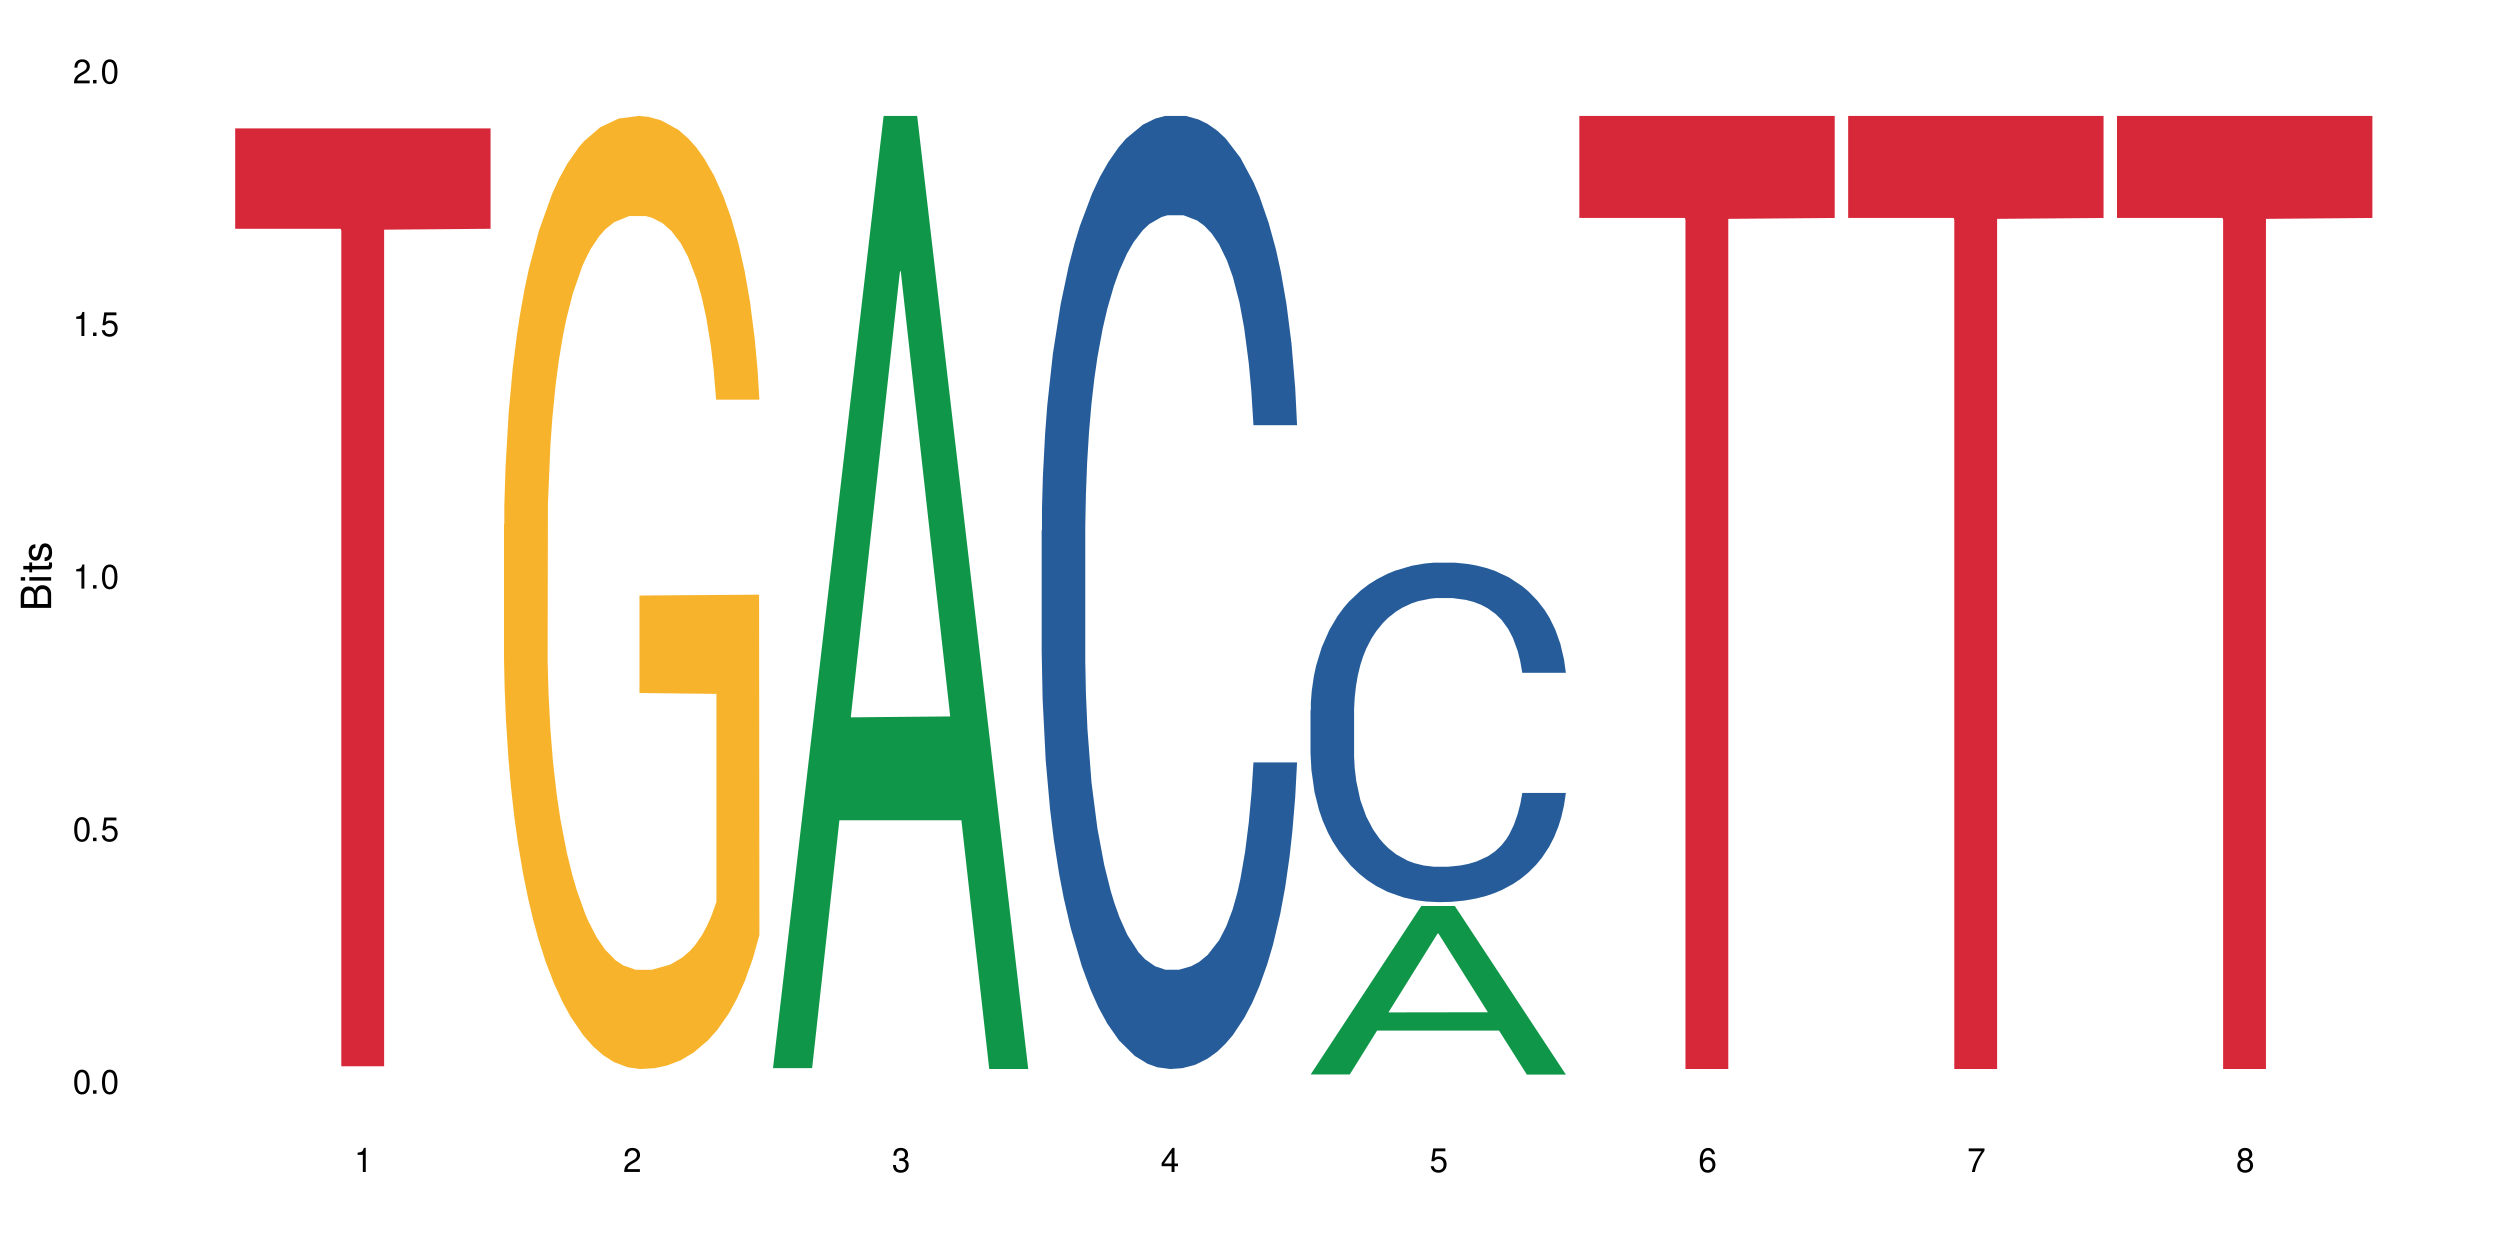
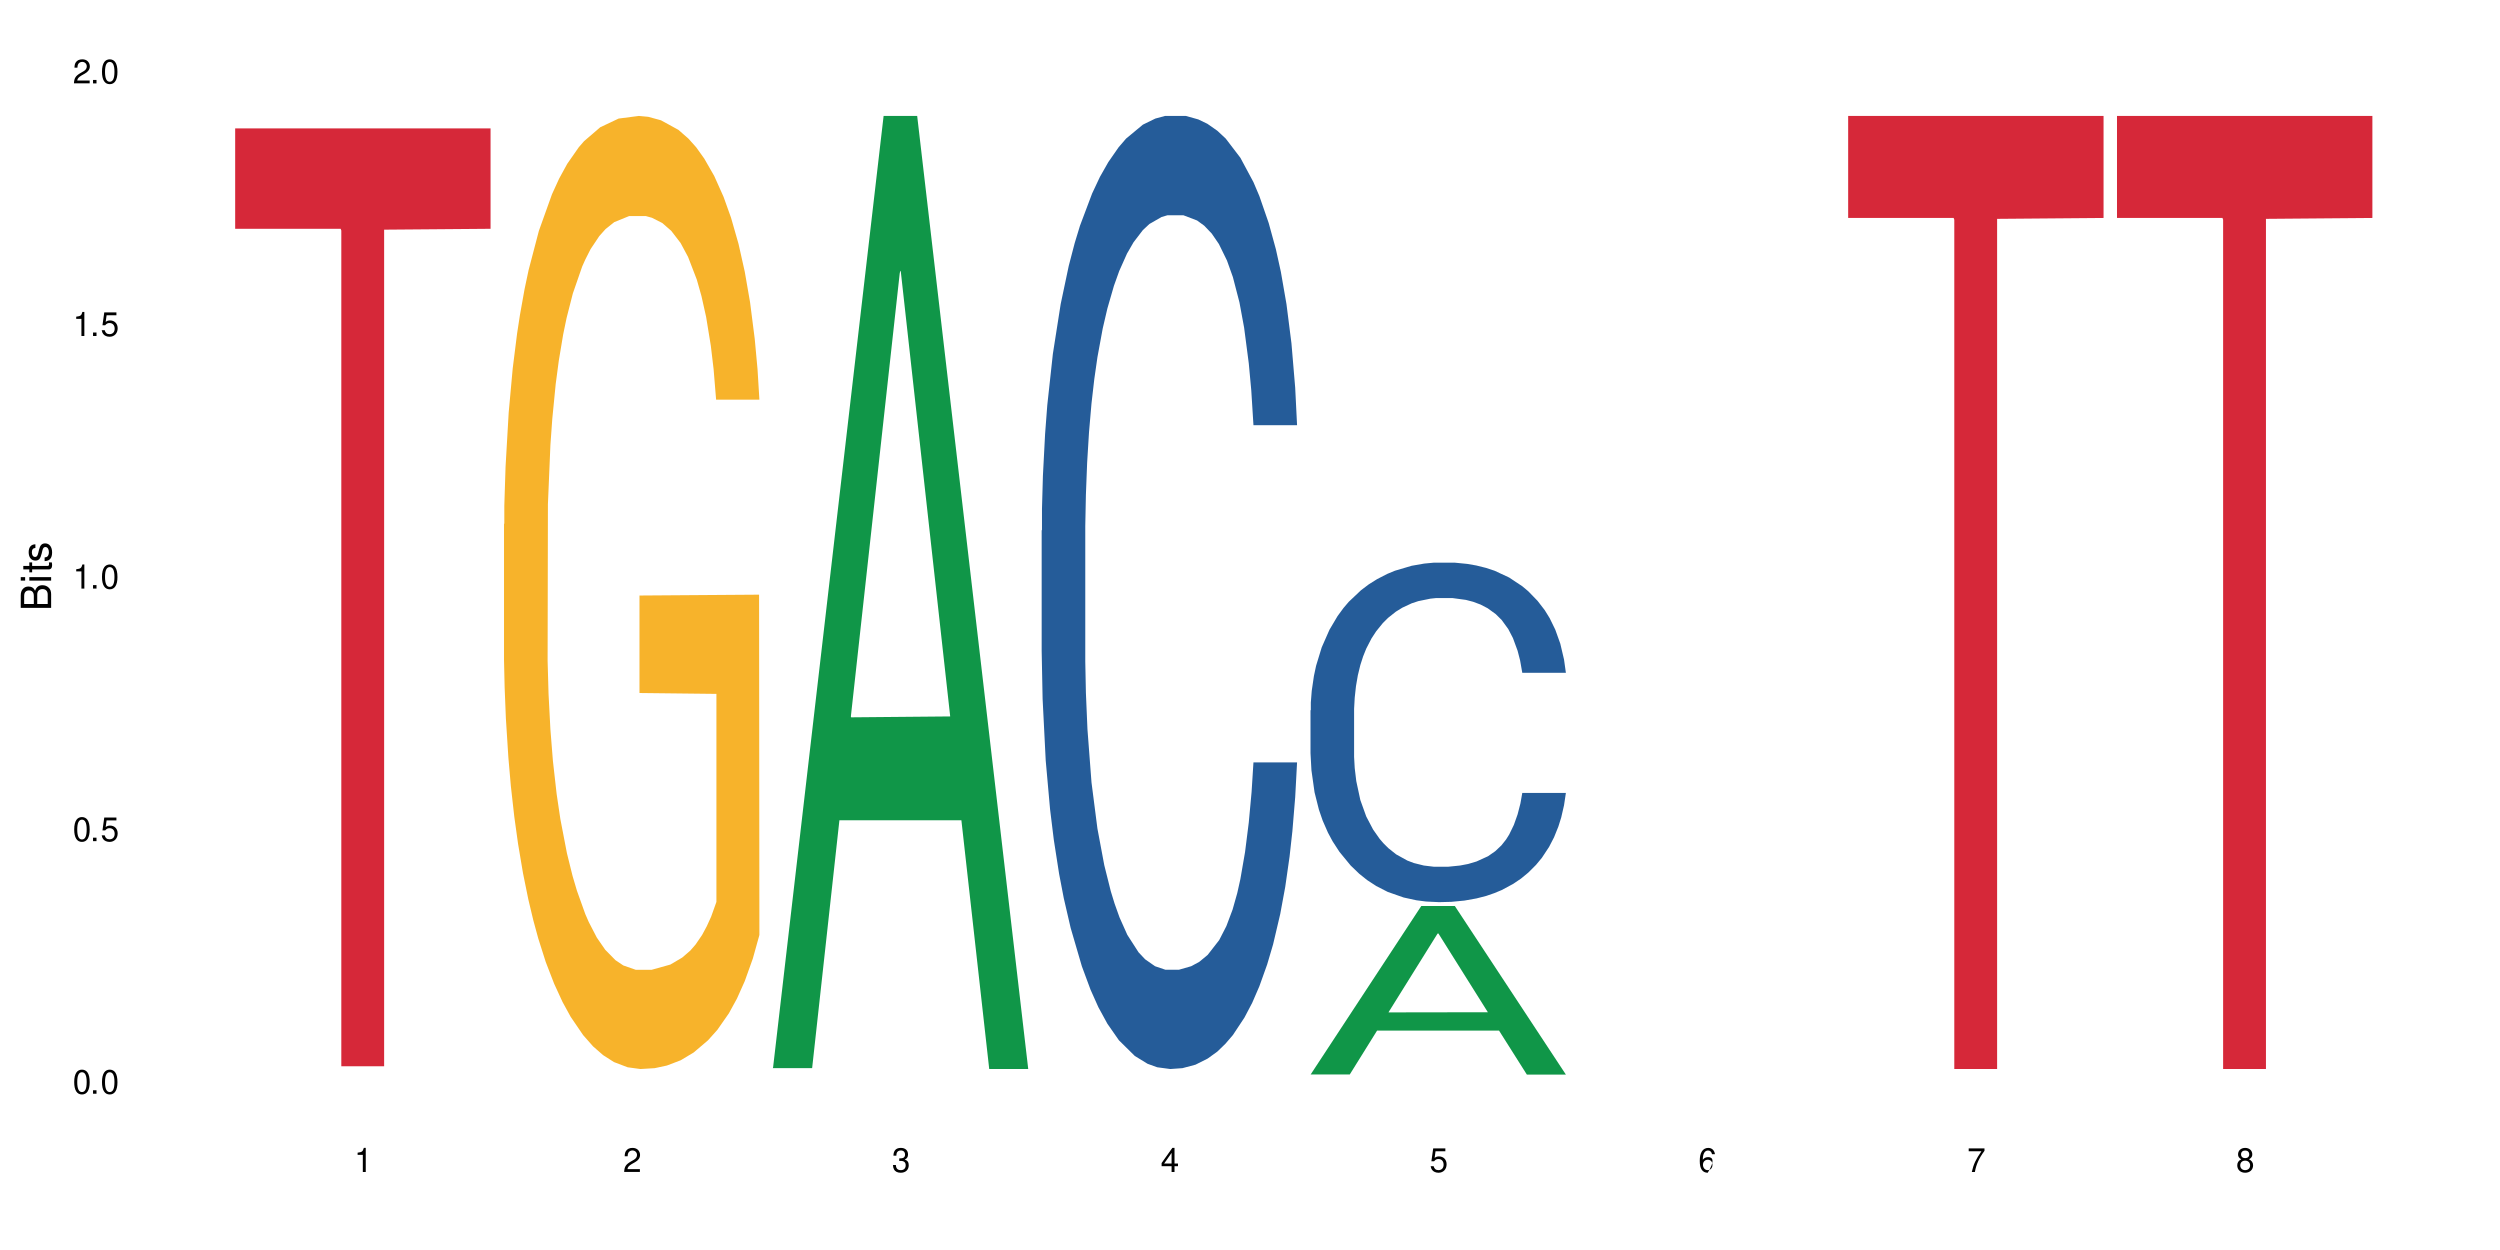
<svg xmlns="http://www.w3.org/2000/svg" xmlns:xlink="http://www.w3.org/1999/xlink" width="720" height="360" viewBox="0 0 720 360">
  <defs>
    <g>
      <g id="glyph-0-0">
</g>
      <g id="glyph-0-1">
        <path d="M 2.641 -6.938 C 2 -6.938 1.422 -6.656 1.078 -6.172 C 0.641 -5.562 0.406 -4.641 0.406 -3.359 C 0.406 -1.016 1.188 0.219 2.641 0.219 C 4.078 0.219 4.859 -1.016 4.859 -3.297 C 4.859 -4.641 4.656 -5.547 4.203 -6.172 C 3.844 -6.656 3.281 -6.938 2.641 -6.938 Z M 2.641 -6.188 C 3.547 -6.188 4 -5.25 4 -3.375 C 4 -1.406 3.562 -0.484 2.625 -0.484 C 1.734 -0.484 1.281 -1.438 1.281 -3.344 C 1.281 -5.25 1.734 -6.188 2.641 -6.188 Z M 2.641 -6.188 " />
      </g>
      <g id="glyph-0-2">
        <path d="M 1.828 -1 L 0.828 -1 L 0.828 0 L 1.828 0 Z M 1.828 -1 " />
      </g>
      <g id="glyph-0-3">
        <path d="M 4.562 -6.797 L 1.062 -6.797 L 0.547 -3.094 L 1.328 -3.094 C 1.719 -3.562 2.047 -3.734 2.578 -3.734 C 3.484 -3.734 4.062 -3.109 4.062 -2.094 C 4.062 -1.125 3.484 -0.531 2.578 -0.531 C 1.828 -0.531 1.375 -0.906 1.188 -1.672 L 0.328 -1.672 C 0.453 -1.109 0.547 -0.844 0.75 -0.594 C 1.125 -0.078 1.828 0.219 2.594 0.219 C 3.969 0.219 4.922 -0.781 4.922 -2.219 C 4.922 -3.562 4.031 -4.484 2.719 -4.484 C 2.25 -4.484 1.859 -4.359 1.469 -4.062 L 1.734 -5.969 L 4.562 -5.969 Z M 4.562 -6.797 " />
      </g>
      <g id="glyph-0-4">
        <path d="M 2.484 -4.938 L 2.484 0 L 3.328 0 L 3.328 -6.938 L 2.766 -6.938 C 2.469 -5.875 2.281 -5.734 0.984 -5.562 L 0.984 -4.938 Z M 2.484 -4.938 " />
      </g>
      <g id="glyph-0-5">
        <path d="M 4.859 -0.828 L 1.281 -0.828 C 1.359 -1.406 1.672 -1.781 2.5 -2.281 L 3.469 -2.828 C 4.406 -3.344 4.906 -4.062 4.906 -4.906 C 4.906 -5.484 4.672 -6.031 4.266 -6.406 C 3.859 -6.766 3.375 -6.938 2.719 -6.938 C 1.859 -6.938 1.219 -6.625 0.844 -6.031 C 0.609 -5.672 0.5 -5.234 0.484 -4.531 L 1.328 -4.531 C 1.359 -5.016 1.406 -5.281 1.531 -5.516 C 1.75 -5.938 2.188 -6.203 2.703 -6.203 C 3.469 -6.203 4.031 -5.641 4.031 -4.891 C 4.031 -4.344 3.719 -3.859 3.125 -3.516 L 2.234 -3 C 0.812 -2.172 0.406 -1.531 0.328 -0.016 L 4.859 -0.016 Z M 4.859 -0.828 " />
      </g>
      <g id="glyph-0-6">
        <path d="M 2.125 -3.188 L 2.578 -3.188 C 3.5 -3.188 3.984 -2.766 3.984 -1.922 C 3.984 -1.062 3.469 -0.531 2.594 -0.531 C 1.656 -0.531 1.203 -1 1.156 -2.016 L 0.312 -2.016 C 0.344 -1.453 0.438 -1.094 0.609 -0.781 C 0.953 -0.109 1.625 0.219 2.547 0.219 C 3.953 0.219 4.859 -0.625 4.859 -1.938 C 4.859 -2.828 4.516 -3.297 3.703 -3.594 C 4.344 -3.844 4.656 -4.328 4.656 -5.031 C 4.656 -6.219 3.875 -6.938 2.578 -6.938 C 1.203 -6.938 0.484 -6.172 0.453 -4.703 L 1.297 -4.703 C 1.312 -5.125 1.344 -5.359 1.453 -5.578 C 1.641 -5.969 2.062 -6.203 2.594 -6.203 C 3.344 -6.203 3.797 -5.75 3.797 -5 C 3.797 -4.516 3.609 -4.219 3.25 -4.047 C 3.016 -3.953 2.703 -3.922 2.125 -3.906 Z M 2.125 -3.188 " />
      </g>
      <g id="glyph-0-7">
        <path d="M 3.141 -1.672 L 3.141 0 L 3.984 0 L 3.984 -1.672 L 4.984 -1.672 L 4.984 -2.438 L 3.984 -2.438 L 3.984 -6.938 L 3.359 -6.938 L 0.266 -2.578 L 0.266 -1.672 Z M 3.141 -2.438 L 1 -2.438 L 3.141 -5.5 Z M 3.141 -2.438 " />
      </g>
      <g id="glyph-0-8">
-         <path d="M 4.781 -5.125 C 4.609 -6.266 3.891 -6.938 2.844 -6.938 C 2.094 -6.938 1.422 -6.578 1.031 -5.953 C 0.594 -5.266 0.406 -4.422 0.406 -3.172 C 0.406 -2 0.578 -1.25 0.984 -0.641 C 1.359 -0.078 1.953 0.219 2.703 0.219 C 3.984 0.219 4.922 -0.75 4.922 -2.094 C 4.922 -3.375 4.062 -4.281 2.844 -4.281 C 2.172 -4.281 1.641 -4.031 1.281 -3.516 C 1.281 -5.234 1.828 -6.188 2.797 -6.188 C 3.391 -6.188 3.797 -5.797 3.938 -5.125 Z M 2.734 -3.531 C 3.547 -3.531 4.062 -2.953 4.062 -2.031 C 4.062 -1.156 3.484 -0.531 2.703 -0.531 C 1.922 -0.531 1.328 -1.188 1.328 -2.078 C 1.328 -2.938 1.906 -3.531 2.734 -3.531 Z M 2.734 -3.531 " />
+         <path d="M 4.781 -5.125 C 4.609 -6.266 3.891 -6.938 2.844 -6.938 C 2.094 -6.938 1.422 -6.578 1.031 -5.953 C 0.594 -5.266 0.406 -4.422 0.406 -3.172 C 0.406 -2 0.578 -1.25 0.984 -0.641 C 1.359 -0.078 1.953 0.219 2.703 0.219 C 4.922 -3.375 4.062 -4.281 2.844 -4.281 C 2.172 -4.281 1.641 -4.031 1.281 -3.516 C 1.281 -5.234 1.828 -6.188 2.797 -6.188 C 3.391 -6.188 3.797 -5.797 3.938 -5.125 Z M 2.734 -3.531 C 3.547 -3.531 4.062 -2.953 4.062 -2.031 C 4.062 -1.156 3.484 -0.531 2.703 -0.531 C 1.922 -0.531 1.328 -1.188 1.328 -2.078 C 1.328 -2.938 1.906 -3.531 2.734 -3.531 Z M 2.734 -3.531 " />
      </g>
      <g id="glyph-0-9">
        <path d="M 4.984 -6.797 L 0.438 -6.797 L 0.438 -5.969 L 4.109 -5.969 C 2.5 -3.656 1.828 -2.234 1.328 0 L 2.219 0 C 2.594 -2.172 3.453 -4.047 4.984 -6.094 Z M 4.984 -6.797 " />
      </g>
      <g id="glyph-0-10">
        <path d="M 3.75 -3.656 C 4.469 -4.094 4.688 -4.438 4.688 -5.078 C 4.688 -6.172 3.844 -6.938 2.641 -6.938 C 1.438 -6.938 0.594 -6.172 0.594 -5.094 C 0.594 -4.438 0.812 -4.094 1.516 -3.656 C 0.734 -3.266 0.359 -2.703 0.359 -1.922 C 0.359 -0.656 1.281 0.219 2.641 0.219 C 3.984 0.219 4.922 -0.656 4.922 -1.922 C 4.922 -2.703 4.531 -3.266 3.75 -3.656 Z M 2.641 -6.188 C 3.359 -6.188 3.812 -5.75 3.812 -5.062 C 3.812 -4.406 3.344 -3.984 2.641 -3.984 C 1.922 -3.984 1.453 -4.406 1.453 -5.078 C 1.453 -5.75 1.922 -6.188 2.641 -6.188 Z M 2.641 -3.266 C 3.484 -3.266 4.062 -2.719 4.062 -1.906 C 4.062 -1.078 3.484 -0.531 2.625 -0.531 C 1.797 -0.531 1.219 -1.094 1.219 -1.906 C 1.219 -2.719 1.781 -3.266 2.641 -3.266 Z M 2.641 -3.266 " />
      </g>
      <g id="glyph-1-0">
</g>
      <g id="glyph-1-1">
        <path d="M 0 -0.953 L 0 -4.891 C 0 -5.719 -0.234 -6.344 -0.734 -6.797 C -1.188 -7.234 -1.812 -7.469 -2.5 -7.469 C -3.547 -7.469 -4.188 -7 -4.625 -5.875 C -4.984 -6.688 -5.625 -7.094 -6.531 -7.094 C -7.172 -7.094 -7.734 -6.859 -8.141 -6.391 C -8.562 -5.922 -8.75 -5.344 -8.75 -4.5 L -8.75 -0.953 Z M -4.984 -2.062 L -7.766 -2.062 L -7.766 -4.219 C -7.766 -4.844 -7.688 -5.203 -7.453 -5.5 C -7.219 -5.812 -6.859 -5.969 -6.375 -5.969 C -5.891 -5.969 -5.531 -5.812 -5.297 -5.5 C -5.062 -5.203 -4.984 -4.844 -4.984 -4.219 Z M -0.984 -2.062 L -4 -2.062 L -4 -4.781 C -4 -5.766 -3.438 -6.359 -2.484 -6.359 C -1.547 -6.359 -0.984 -5.766 -0.984 -4.781 Z M -0.984 -2.062 " />
      </g>
      <g id="glyph-1-2">
        <path d="M -6.281 -1.797 L -6.281 -0.797 L 0 -0.797 L 0 -1.797 Z M -8.75 -1.797 L -8.75 -0.797 L -7.484 -0.797 L -7.484 -1.797 Z M -8.75 -1.797 " />
      </g>
      <g id="glyph-1-3">
        <path d="M -6.281 -3.047 L -6.281 -2.016 L -8.016 -2.016 L -8.016 -1.016 L -6.281 -1.016 L -6.281 -0.172 L -5.469 -0.172 L -5.469 -1.016 L -0.719 -1.016 C -0.078 -1.016 0.281 -1.453 0.281 -2.234 C 0.281 -2.5 0.25 -2.719 0.188 -3.047 L -0.641 -3.047 C -0.609 -2.906 -0.594 -2.766 -0.594 -2.562 C -0.594 -2.141 -0.719 -2.016 -1.156 -2.016 L -5.469 -2.016 L -5.469 -3.047 Z M -6.281 -3.047 " />
      </g>
      <g id="glyph-1-4">
        <path d="M -4.531 -5.25 C -5.766 -5.25 -6.469 -4.422 -6.469 -2.969 C -6.469 -1.516 -5.719 -0.562 -4.547 -0.562 C -3.562 -0.562 -3.094 -1.062 -2.734 -2.562 L -2.516 -3.484 C -2.344 -4.188 -2.094 -4.469 -1.641 -4.469 C -1.047 -4.469 -0.641 -3.875 -0.641 -3 C -0.641 -2.453 -0.797 -2 -1.062 -1.75 C -1.25 -1.594 -1.422 -1.531 -1.875 -1.469 L -1.875 -0.406 C -0.422 -0.453 0.281 -1.266 0.281 -2.922 C 0.281 -4.5 -0.5 -5.516 -1.719 -5.516 C -2.656 -5.516 -3.172 -4.984 -3.469 -3.734 L -3.703 -2.766 C -3.891 -1.953 -4.156 -1.609 -4.594 -1.609 C -5.188 -1.609 -5.547 -2.125 -5.547 -2.938 C -5.547 -3.75 -5.203 -4.172 -4.531 -4.203 Z M -4.531 -5.25 " />
      </g>
    </g>
  </defs>
  <rect x="-72" y="-36" width="864" height="432" fill="rgb(100%, 100%, 100%)" fill-opacity="1" />
  <path fill-rule="nonzero" fill="rgb(83.922%, 15.686%, 22.353%)" fill-opacity="1" d="M 67.73 36.977 L 141.281 36.977 L 141.281 65.891 L 110.629 66.145 L 110.629 307.078 L 98.297 307.078 L 98.297 66.398 L 98.117 65.891 L 67.73 65.891 Z M 67.73 36.977 " />
  <path fill-rule="nonzero" fill="rgb(96.863%, 70.196%, 16.863%)" fill-opacity="1" d="M 145.156 150.957 L 145.242 150.707 L 145.242 145.691 L 145.602 134.414 L 146.5 118.871 L 147.664 106.086 L 148.922 96.059 L 149.73 90.797 L 151.074 83.273 L 152.242 77.762 L 155.199 66.48 L 158.969 55.953 L 161.031 51.441 L 163.363 47.18 L 166.684 42.414 L 168.207 40.66 L 172.871 36.648 L 178.164 34.145 L 183.992 33.391 L 186.684 33.641 L 190.363 34.645 L 195.387 37.402 L 198.254 39.91 L 200.496 42.414 L 202.828 45.676 L 205.699 50.688 L 208.391 56.703 L 210.543 62.719 L 212.695 70.238 L 214.492 78.262 L 216.016 87.035 L 217.359 97.562 L 218.168 106.336 L 218.707 115.109 L 206.238 115.109 L 205.52 106.336 L 204.715 99.57 L 203.367 91.297 L 202.023 85.281 L 200.676 80.52 L 198.164 74 L 196.012 69.988 L 193.32 66.48 L 190.723 64.223 L 187.762 62.719 L 185.969 62.219 L 181.211 62.219 L 176.906 63.973 L 174.395 65.98 L 172.602 67.984 L 170.09 71.742 L 168.566 74.754 L 167.668 76.758 L 164.977 84.527 L 163.184 91.547 L 162.195 96.309 L 160.941 103.832 L 160.043 110.598 L 159.059 120.625 L 158.52 128.145 L 157.801 145.191 L 157.711 190.312 L 157.98 199.84 L 158.52 210.117 L 159.238 219.141 L 160.312 228.664 L 161.391 235.934 L 163.273 245.711 L 164.887 252.23 L 166.145 256.492 L 168.566 263.258 L 169.551 265.516 L 171.883 270.027 L 174.305 273.535 L 177.266 276.543 L 179.508 278.047 L 183.098 279.301 L 187.672 279.301 L 193.055 277.797 L 196.461 275.793 L 198.793 273.785 L 200.32 272.031 L 202.203 269.273 L 203.547 266.77 L 204.805 264.012 L 206.328 259.75 L 206.328 199.84 L 184.172 199.586 L 184.172 171.512 L 218.617 171.262 L 218.707 269.273 L 216.824 276.043 L 214.492 282.559 L 212.25 287.574 L 209.918 291.836 L 206.598 296.598 L 203.906 299.605 L 199.781 303.117 L 196.012 305.371 L 192.066 306.875 L 188.566 307.629 L 184.441 307.879 L 180.766 307.379 L 176.816 305.875 L 173.68 303.867 L 170.809 301.359 L 167.938 298.102 L 164.352 292.84 L 162.016 288.578 L 159.594 283.312 L 157.172 277.047 L 155.02 270.277 L 153.586 265.012 L 152.152 258.996 L 150.625 251.477 L 149.191 242.953 L 148.113 235.184 L 147.129 226.41 L 146.41 218.137 L 145.691 206.855 L 145.332 197.832 L 145.156 190.062 Z M 145.156 150.957 " />
  <path fill-rule="nonzero" fill="rgb(6.275%, 58.824%, 28.235%)" fill-opacity="1" d="M 222.578 307.621 L 222.656 307.363 L 254.48 33.391 L 264.148 33.391 L 296.129 307.879 L 284.895 307.879 L 276.879 236.227 L 241.75 236.227 L 233.895 307.621 L 222.578 307.621 L 245.129 206.59 L 273.656 206.332 L 259.434 78.238 L 259.273 77.98 L 259.117 78.754 L 245.051 206.332 L 245.129 206.59 Z M 222.578 307.621 " />
  <path fill-rule="nonzero" fill="rgb(14.51%, 36.078%, 60%)" fill-opacity="1" d="M 300 152.82 L 300.09 152.57 L 300.09 146.547 L 300.359 137.016 L 300.988 124.969 L 301.617 116.691 L 303.23 101.887 L 305.473 87.586 L 307.805 76.547 L 309.508 70.023 L 311.035 65.004 L 314.531 55.723 L 316.773 50.953 L 319.195 46.688 L 322.156 42.422 L 324.309 39.914 L 329.152 35.898 L 332.742 34.145 L 335.52 33.391 L 341.531 33.391 L 345.117 34.395 L 347.719 35.648 L 350.59 37.656 L 353.012 39.914 L 357.227 45.434 L 360.996 52.461 L 362.699 56.473 L 365.391 64.254 L 367.453 71.777 L 368.891 78.301 L 370.504 87.586 L 371.938 98.875 L 373.016 111.672 L 373.555 122.461 L 360.996 122.461 L 360.367 112.426 L 359.648 104.648 L 358.305 94.359 L 356.961 87.086 L 355.074 79.809 L 353.371 75.039 L 351.039 70.273 L 348.977 67.262 L 346.824 65.004 L 344.762 63.5 L 340.812 61.992 L 336.238 61.992 L 334.535 62.496 L 331.035 64.504 L 329.152 66.258 L 326.461 69.773 L 324.578 73.035 L 322.336 78.051 L 320.812 82.316 L 318.926 88.84 L 317.582 94.609 L 316.059 102.891 L 315.16 109.164 L 314.352 116.188 L 313.637 124.469 L 313.098 133.25 L 312.738 142.535 L 312.559 151.566 L 312.559 190.457 L 312.738 199.488 L 313.188 210.027 L 314.352 225.332 L 316.059 238.629 L 318.031 249.168 L 319.914 256.695 L 320.992 260.207 L 322.426 264.223 L 324.668 269.238 L 327.898 274.258 L 329.781 276.266 L 332.652 278.273 L 335.609 279.277 L 339.559 279.277 L 343.055 278.273 L 345.387 277.016 L 347.809 275.012 L 351.129 270.746 L 353.191 266.73 L 354.984 261.965 L 356.332 257.195 L 357.227 253.184 L 358.574 245.402 L 359.648 236.871 L 360.457 228.09 L 360.996 219.562 L 373.555 219.562 L 373.016 229.598 L 372.207 239.383 L 371.402 246.66 L 370.145 255.441 L 368.711 263.219 L 366.645 272 L 364.941 277.77 L 362.699 284.043 L 360.637 288.809 L 358.395 293.074 L 355.074 298.094 L 352.922 300.602 L 350.59 302.859 L 347.809 304.867 L 344.312 306.625 L 340.543 307.629 L 337.047 307.879 L 333.277 307.375 L 330.5 306.371 L 326.82 304.113 L 322.246 299.598 L 318.926 294.832 L 316.324 290.062 L 314.082 285.047 L 311.57 278.273 L 308.344 267.23 L 306.371 258.703 L 305.023 251.676 L 303.5 241.891 L 302.422 233.109 L 301.168 219.059 L 300.27 201.246 L 300 187.445 Z M 300 152.82 " />
  <path fill-rule="nonzero" fill="rgb(6.275%, 58.824%, 28.235%)" fill-opacity="1" d="M 377.426 309.441 L 377.504 309.395 L 409.328 260.93 L 418.992 260.93 L 450.977 309.484 L 439.738 309.484 L 431.723 296.812 L 396.598 296.812 L 388.738 309.441 L 377.426 309.441 L 399.977 291.57 L 428.504 291.523 L 414.277 268.863 L 414.121 268.82 L 413.965 268.957 L 399.898 291.523 L 399.977 291.57 Z M 377.426 309.441 " />
  <path fill-rule="nonzero" fill="rgb(14.51%, 36.078%, 60%)" fill-opacity="1" d="M 377.426 204.586 L 377.516 204.496 L 377.516 202.352 L 377.781 198.957 L 378.41 194.668 L 379.039 191.719 L 380.652 186.445 L 382.895 181.352 L 385.227 177.418 L 386.934 175.094 L 388.457 173.309 L 391.957 170 L 394.199 168.301 L 396.621 166.781 L 399.578 165.262 L 401.734 164.371 L 406.574 162.941 L 410.164 162.312 L 412.945 162.047 L 418.953 162.047 L 422.543 162.402 L 425.145 162.852 L 428.016 163.566 L 430.438 164.371 L 434.652 166.336 L 438.418 168.84 L 440.125 170.27 L 442.812 173.039 L 444.879 175.719 L 446.312 178.043 L 447.926 181.352 L 449.363 185.371 L 450.438 189.93 L 450.977 193.773 L 438.418 193.773 L 437.789 190.199 L 437.074 187.426 L 435.727 183.762 L 434.383 181.172 L 432.5 178.578 L 430.793 176.883 L 428.461 175.184 L 426.398 174.109 L 424.246 173.309 L 422.184 172.77 L 418.238 172.234 L 413.664 172.234 L 411.957 172.414 L 408.461 173.129 L 406.574 173.754 L 403.887 175.004 L 402 176.168 L 399.758 177.953 L 398.234 179.473 L 396.352 181.797 L 395.004 183.852 L 393.48 186.801 L 392.582 189.035 L 391.777 191.539 L 391.059 194.488 L 390.52 197.617 L 390.16 200.922 L 389.98 204.141 L 389.98 217.992 L 390.16 221.211 L 390.609 224.965 L 391.777 230.414 L 393.48 235.152 L 395.453 238.906 L 397.336 241.586 L 398.414 242.84 L 399.848 244.27 L 402.09 246.055 L 405.32 247.844 L 407.203 248.559 L 410.074 249.273 L 413.035 249.629 L 416.98 249.629 L 420.48 249.273 L 422.812 248.828 L 425.234 248.109 L 428.551 246.594 L 430.613 245.16 L 432.41 243.465 L 433.754 241.766 L 434.652 240.336 L 435.996 237.566 L 437.074 234.527 L 437.879 231.398 L 438.418 228.359 L 450.977 228.359 L 450.438 231.934 L 449.633 235.422 L 448.824 238.012 L 447.566 241.141 L 446.133 243.91 L 444.07 247.039 L 442.367 249.094 L 440.125 251.328 L 438.059 253.027 L 435.816 254.547 L 432.5 256.332 L 430.348 257.227 L 428.016 258.031 L 425.234 258.746 L 421.734 259.371 L 417.969 259.73 L 414.469 259.82 L 410.703 259.641 L 407.922 259.281 L 404.242 258.477 L 399.668 256.871 L 396.352 255.172 L 393.75 253.473 L 391.508 251.688 L 388.996 249.273 L 385.766 245.34 L 383.793 242.301 L 382.449 239.801 L 380.922 236.312 L 379.848 233.188 L 378.59 228.18 L 377.695 221.836 L 377.426 216.922 Z M 377.426 204.586 " />
-   <path fill-rule="nonzero" fill="rgb(83.922%, 15.686%, 22.353%)" fill-opacity="1" d="M 454.848 33.391 L 528.398 33.391 L 528.398 62.773 L 497.746 63.031 L 497.746 307.879 L 485.414 307.879 L 485.414 63.289 L 485.234 62.773 L 454.848 62.773 Z M 454.848 33.391 " />
  <path fill-rule="nonzero" fill="rgb(83.922%, 15.686%, 22.353%)" fill-opacity="1" d="M 532.27 33.391 L 605.824 33.391 L 605.824 62.773 L 575.168 63.031 L 575.168 307.879 L 562.836 307.879 L 562.836 63.289 L 562.656 62.773 L 532.27 62.773 Z M 532.27 33.391 " />
  <path fill-rule="nonzero" fill="rgb(83.922%, 15.686%, 22.353%)" fill-opacity="1" d="M 609.695 33.391 L 683.246 33.391 L 683.246 62.773 L 652.594 63.031 L 652.594 307.879 L 640.258 307.879 L 640.258 63.289 L 640.082 62.773 L 609.695 62.773 Z M 609.695 33.391 " />
  <g fill="rgb(0%, 0%, 0%)" fill-opacity="1">
    <use xlink:href="#glyph-0-1" x="20.965" y="314.993" />
    <use xlink:href="#glyph-0-2" x="25.965" y="314.993" />
    <use xlink:href="#glyph-0-1" x="28.965" y="314.993" />
  </g>
  <g fill="rgb(0%, 0%, 0%)" fill-opacity="1">
    <use xlink:href="#glyph-0-1" x="20.965" y="242.251" />
    <use xlink:href="#glyph-0-2" x="25.965" y="242.251" />
    <use xlink:href="#glyph-0-3" x="28.965" y="242.251" />
  </g>
  <g fill="rgb(0%, 0%, 0%)" fill-opacity="1">
    <use xlink:href="#glyph-0-4" x="20.965" y="169.509" />
    <use xlink:href="#glyph-0-2" x="25.965" y="169.509" />
    <use xlink:href="#glyph-0-1" x="28.965" y="169.509" />
  </g>
  <g fill="rgb(0%, 0%, 0%)" fill-opacity="1">
    <use xlink:href="#glyph-0-4" x="20.965" y="96.767" />
    <use xlink:href="#glyph-0-2" x="25.965" y="96.767" />
    <use xlink:href="#glyph-0-3" x="28.965" y="96.767" />
  </g>
  <g fill="rgb(0%, 0%, 0%)" fill-opacity="1">
    <use xlink:href="#glyph-0-5" x="20.965" y="24.024" />
    <use xlink:href="#glyph-0-2" x="25.965" y="24.024" />
    <use xlink:href="#glyph-0-1" x="28.965" y="24.024" />
  </g>
  <g fill="rgb(0%, 0%, 0%)" fill-opacity="1">
    <use xlink:href="#glyph-0-4" x="102.008" y="337.532" />
  </g>
  <g fill="rgb(0%, 0%, 0%)" fill-opacity="1">
    <use xlink:href="#glyph-0-5" x="179.43" y="337.532" />
  </g>
  <g fill="rgb(0%, 0%, 0%)" fill-opacity="1">
    <use xlink:href="#glyph-0-6" x="256.855" y="337.532" />
  </g>
  <g fill="rgb(0%, 0%, 0%)" fill-opacity="1">
    <use xlink:href="#glyph-0-7" x="334.277" y="337.532" />
  </g>
  <g fill="rgb(0%, 0%, 0%)" fill-opacity="1">
    <use xlink:href="#glyph-0-3" x="411.699" y="337.532" />
  </g>
  <g fill="rgb(0%, 0%, 0%)" fill-opacity="1">
    <use xlink:href="#glyph-0-8" x="489.125" y="337.532" />
  </g>
  <g fill="rgb(0%, 0%, 0%)" fill-opacity="1">
    <use xlink:href="#glyph-0-9" x="566.547" y="337.532" />
  </g>
  <g fill="rgb(0%, 0%, 0%)" fill-opacity="1">
    <use xlink:href="#glyph-0-10" x="643.969" y="337.532" />
  </g>
  <g fill="rgb(0%, 0%, 0%)" fill-opacity="1">
    <use xlink:href="#glyph-1-1" x="14.725" y="176.012" />
    <use xlink:href="#glyph-1-2" x="14.725" y="168.012" />
    <use xlink:href="#glyph-1-3" x="14.725" y="165.012" />
    <use xlink:href="#glyph-1-4" x="14.725" y="162.012" />
  </g>
</svg>